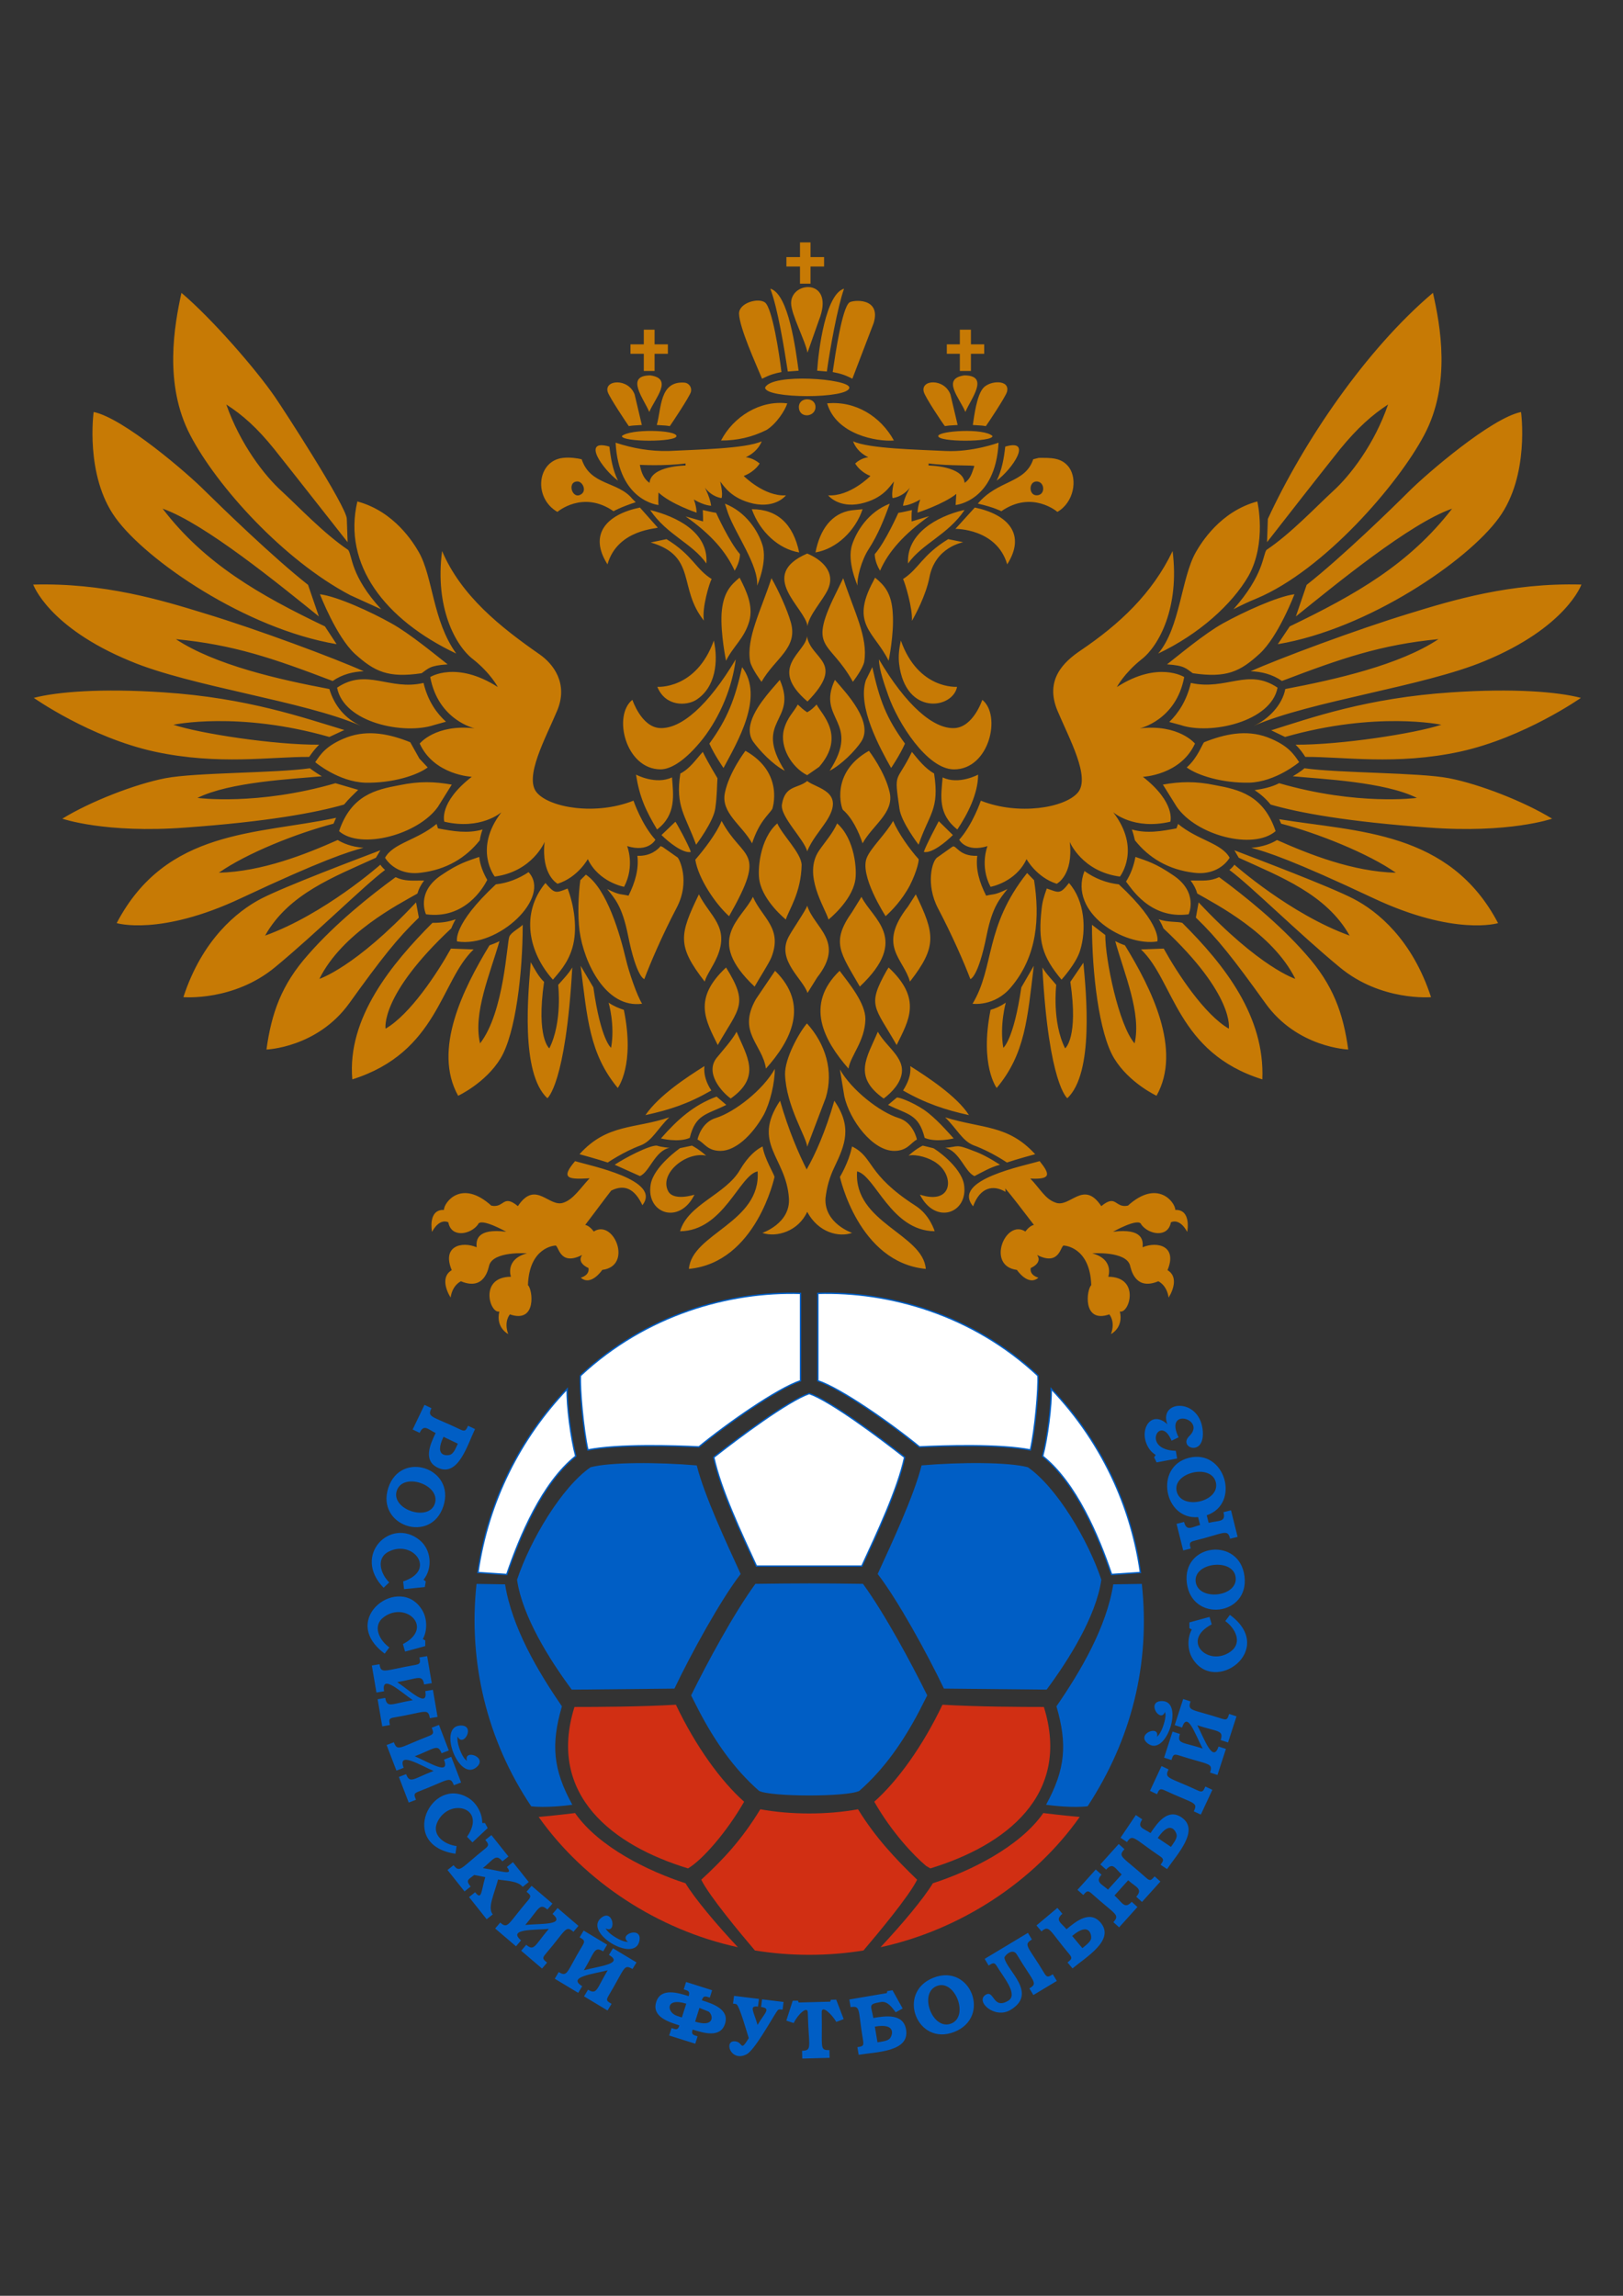
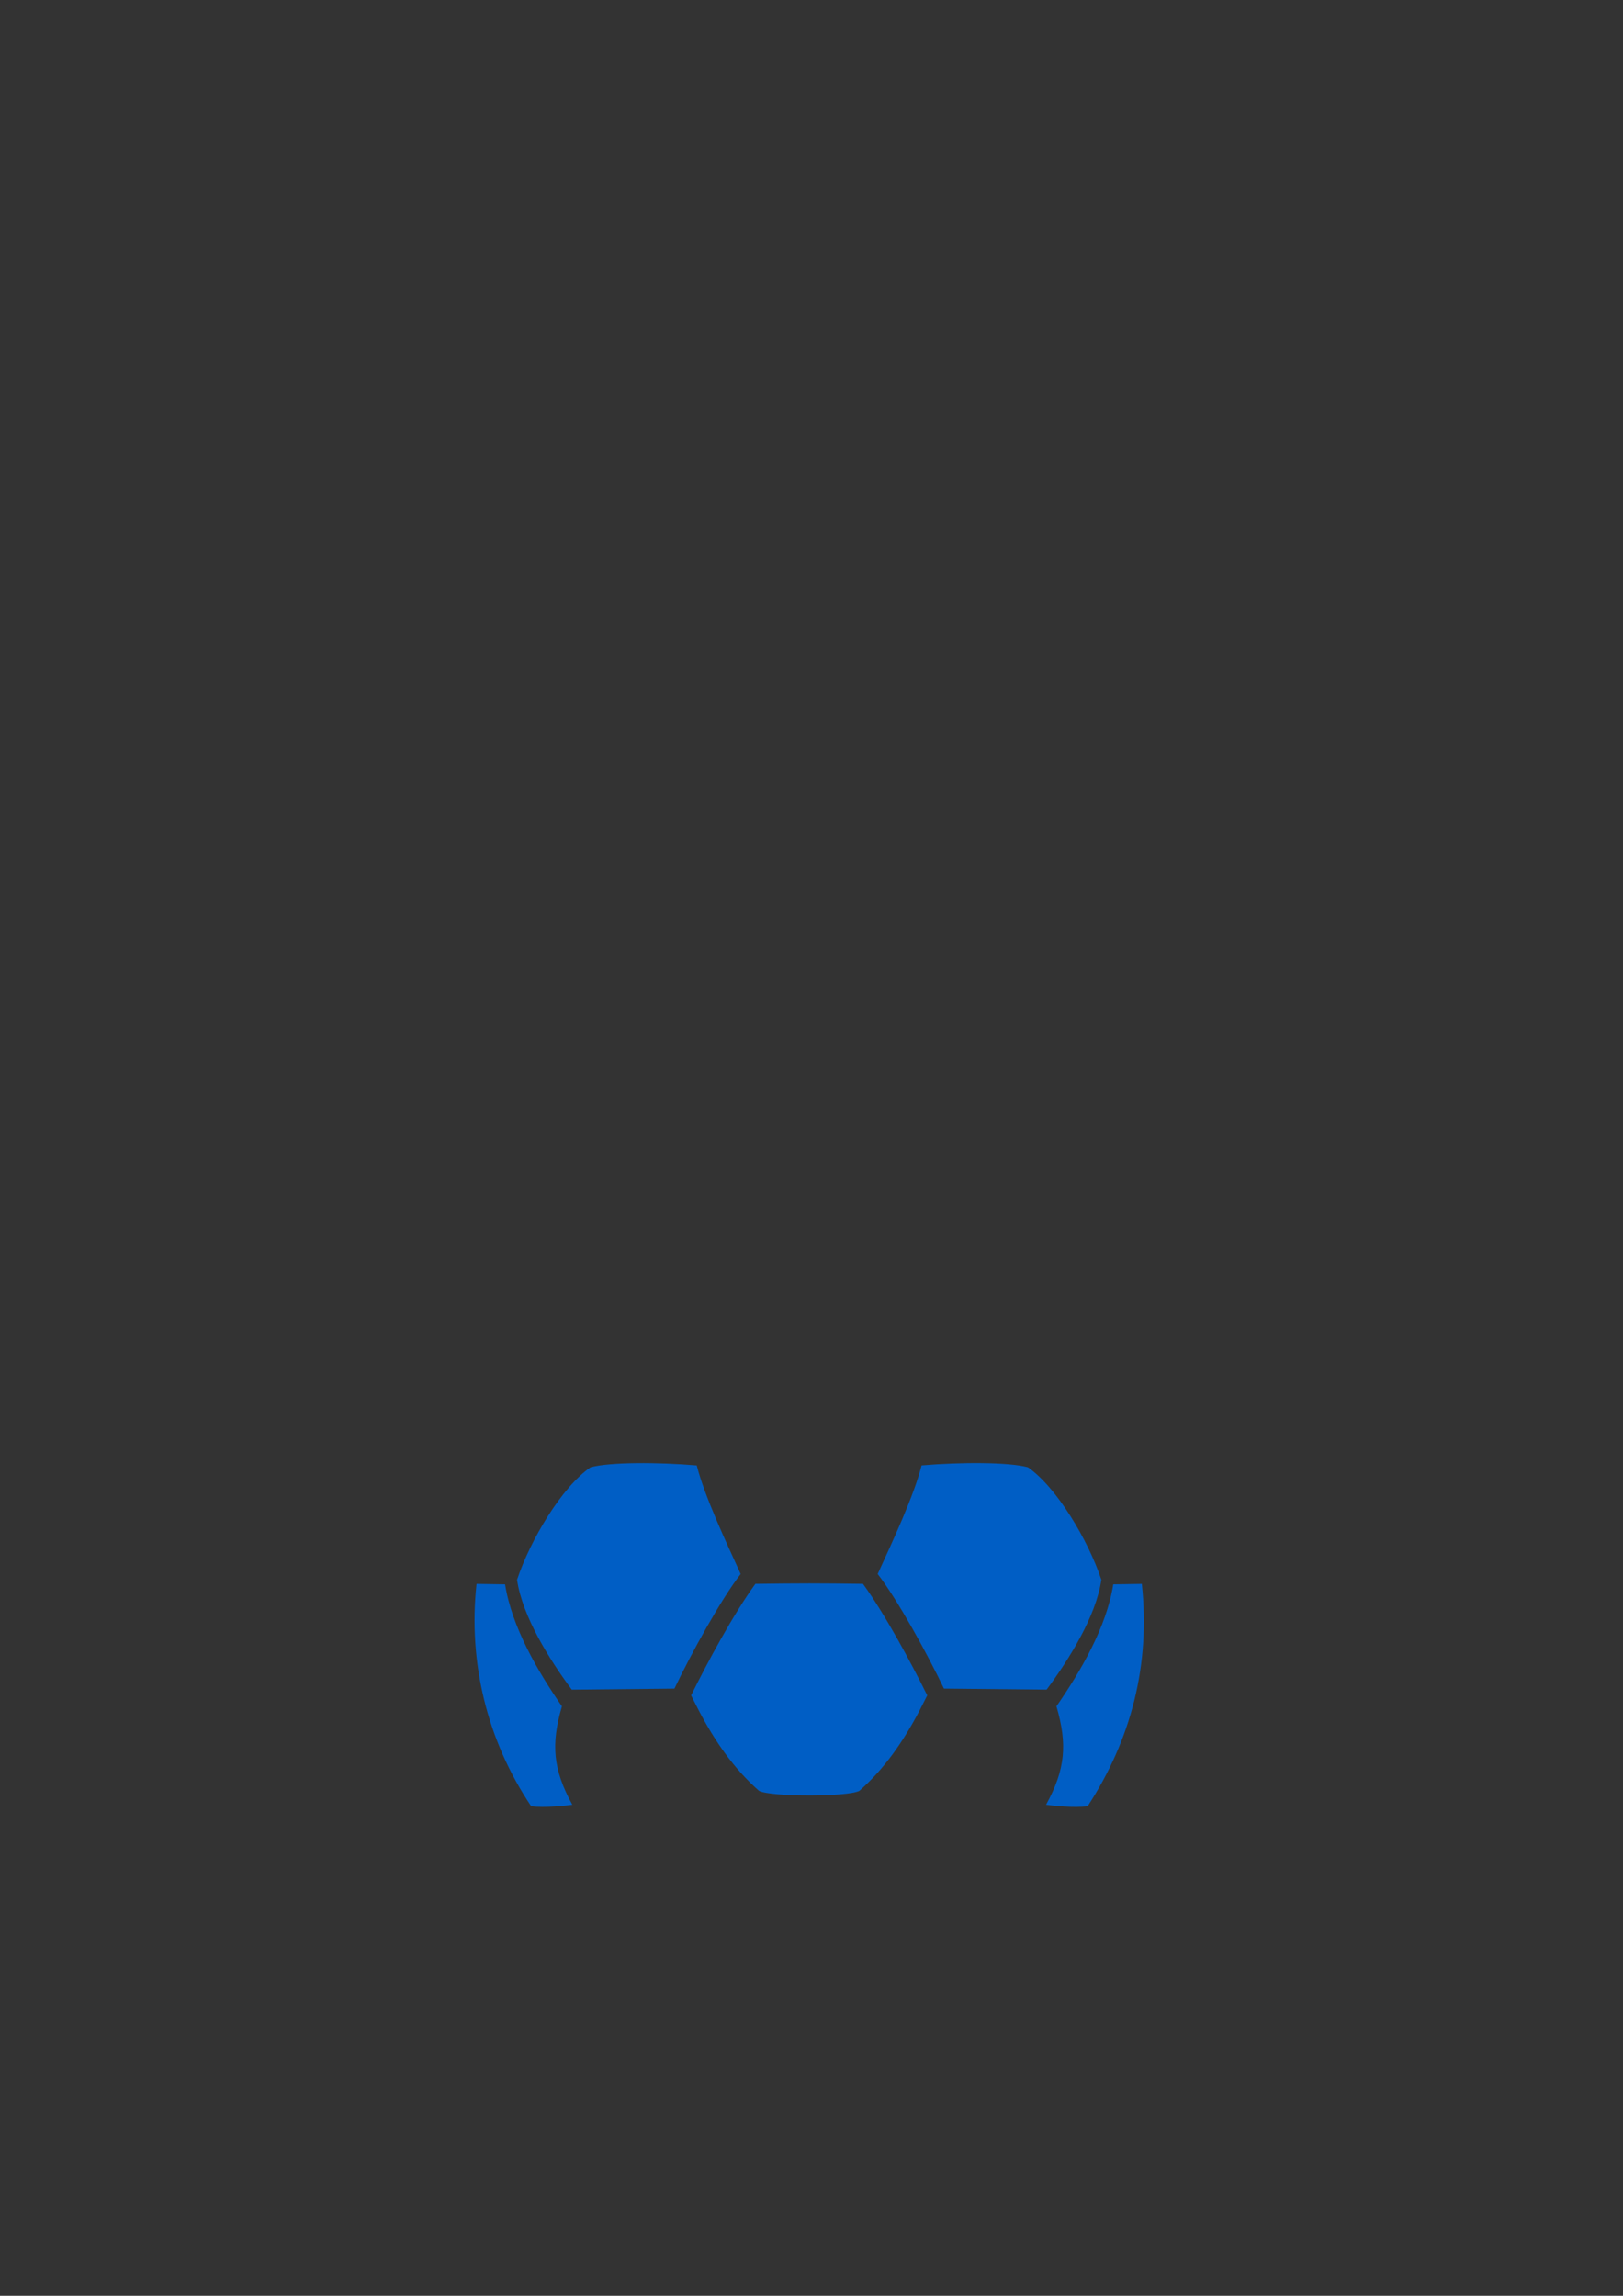
<svg xmlns="http://www.w3.org/2000/svg" id="Слой_1" x="0px" y="0px" viewBox="0 0 595.28 841.89" style="enable-background:new 0 0 595.28 841.89;" xml:space="preserve">
  <rect x="0" y="0" width="595.28" height="841.89" fill="#333333" stroke="none" />
  <style type="text/css"> .st0{fill:#005EC5;} .st1{fill:#FFFFFF;stroke:#005EC5;stroke-width:0.5;stroke-miterlimit:22.926;} .st2{fill:#D12F13;} .st3{fill:#C77A05;} </style>
  <g>
    <path class="st0" d="M271.66,577.2c-7.25,9.32-18.21,29.26-24.29,42.03l-37.66,0.38c-8-10.76-18.13-26.79-20.07-40.3 c4.88-14.64,16.37-33.91,26.95-41.25c7.09-1.92,24.85-1.88,38.96-0.68C258.39,548.65,266.48,565.83,271.66,577.2L271.66,577.2z M296.81,580.65c6.15,0,12.14,0.06,19.71,0.16c7.95,10.93,17.54,28.7,23.57,40.9l-2.91,5.72c-5.73,10.93-12.68,21.12-22.01,29.31 c-4.53,2.24-32.24,2.23-36.76,0c-9.33-8.19-16.29-18.38-22.02-29.31l-2.91-5.72c6.03-12.2,15.62-29.97,23.58-40.9 C284.63,580.71,290.68,580.66,296.81,580.65L296.81,580.65z M174.78,580.83l10.47,0.16c2.5,15.7,11.94,31.82,20.85,44.73 c-4.07,13.95-3.28,23.18,3.81,36.1c-2.19,0.33-10.02,1.19-15.08,0.56C178.65,638.28,171.66,609.53,174.78,580.83L174.78,580.83z M398.93,662.36c-5.04,0.68-13.03-0.21-15.26-0.54c7.09-12.92,7.88-22.15,3.81-36.1c8.92-12.91,18.36-29.03,20.84-44.73l10.48-0.16 C421.99,610.52,414.86,637.97,398.93,662.36L398.93,662.36z M321.91,577.2c5.19-11.36,13.27-28.54,16.11-39.83 c14.13-1.2,31.88-1.24,38.97,0.68c10.58,7.34,22.08,26.62,26.96,41.25c-1.94,13.51-12.08,29.54-20.07,40.3l-37.67-0.38 C340.12,606.46,329.15,586.51,321.91,577.2L321.91,577.2z" />
-     <path class="st1" d="M296.81,511.04c7.75,2.68,25.72,16.09,34.97,23.37c-2.5,11.72-10.2,28.05-15.67,39.88h-38.66 c-5.46-11.84-13.15-28.16-15.65-39.88C271.04,527.12,289.06,513.72,296.81,511.04L296.81,511.04z M408.8,543.8 c4.61,10.29,7.85,21.31,9.47,32.85l-10.56,0.72c-4.78-14.06-12.97-33.55-25.28-43.39c1.7-6.24,3.35-18.87,3.12-24.67 C395.12,519.31,403.01,530.92,408.8,543.8L408.8,543.8z M380.68,504.48c0.28,4.62-1.03,19.77-2.74,27.22 c-11.23-2.21-31.55-1.56-40.71-1.12c-10.48-8.62-28.81-21.42-37.26-24.24V474.3C325.99,473.5,356.65,481.99,380.68,504.48 L380.68,504.48z M212.89,504.48c-0.28,4.62,1.03,19.77,2.74,27.22c11.23-2.21,31.56-1.56,40.72-1.12 c10.48-8.62,28.8-21.42,37.26-24.24V474.3C267.56,473.5,236.95,481.99,212.89,504.48L212.89,504.48z M208.03,509.37 c-0.22,5.83,1.42,18.4,3.13,24.61c-12.32,9.84-20.51,29.33-25.29,43.39l-10.57-0.72C179,550.73,190.79,527.42,208.03,509.37 L208.03,509.37z" />
-     <path class="st2" d="M252.36,685.16c5.29-3.12,14.25-13.41,20.57-24.45c-8.47-7.53-17.72-20.23-25.02-35.57 c-12.7,0.75-28.77,0.82-37.21,0.82C200.58,658.38,224.92,676.82,252.36,685.16L252.36,685.16z M210.92,664.87 c0,0-8.49,1.02-13.35,1.42c16.86,23.82,43.79,41.41,73.07,47.78c-7.99-8.51-15.81-17.85-19.22-23.47 C237.96,686.27,219.66,677.39,210.92,664.87L210.92,664.87z M339.65,684.23l1.57,0.93c27.45-8.35,51.77-26.77,41.65-59.2 c-8.43,0-24.5-0.07-37.2-0.82c-7.3,15.34-16.55,28.04-25.01,35.57C327.07,671.93,335.08,680.38,339.65,684.23L339.65,684.23z M382.66,664.87c-8.73,12.52-27.05,21.4-40.5,25.73c-3.41,5.63-11.23,14.97-19.21,23.47c29.17-6.34,56.31-24,73.06-47.78 C391.16,665.89,382.66,664.87,382.66,664.87L382.66,664.87z M314.71,663.48c-11.29,2.05-24.55,2.05-35.85,0 c-6.82,11.21-13.73,18.55-21.66,25.83c3.04,6.14,14.42,19.75,19.68,25.94c6.49,1.05,13.14,1.6,19.93,1.6 c6.77,0,13.4-0.54,19.89-1.59c5.26-6.18,16.65-19.81,19.69-25.95C328.38,681.62,320.9,673.59,314.71,663.48L314.71,663.48z" />
-     <path class="st0" d="M421.78,656.72l4.24-9.09l2.58,1.21c-1.64,3.45-0.07,2.73,10.85,7.8c1.73,0.8,1.96-0.02,2.64-1.5l2.58,1.2 l-4.23,9.09l-2.59-1.2c1.66-3.43,0.14-2.66-10.78-7.74c-1.77-0.82-1.99-0.11-2.7,1.46L421.78,656.72L421.78,656.72z M436.24,597.06 v-2.1l7.39-2.02l0.8,2.74c-11.6,6.05-1.07,15.81,6.96,9.94c4.46-3.26,1.63-8.61-1.99-11.15l1.7-2.28 c17.39,12.72-5.78,29.72-13.85,15.76c-1.75-3.02-1.8-7.41-0.12-10.4L436.24,597.06L436.24,597.06z M438.55,580.04 c0.91,7.23,15.55,5.63,14.66-1.65C452.32,571.26,437.72,572.93,438.55,580.04L438.55,580.04z M435.3,580.49 c-1.79-14.57,19.35-17.03,21.15-2.45C458.26,592.59,437.12,595.12,435.3,580.49L435.3,580.49z M431.6,546.95 c1.76,7.08,16.1,3.69,14.33-3.42C444.19,536.55,429.85,540.02,431.6,546.95L431.6,546.95z M442.6,555.68l0.7,2.77 c3.8-0.95,6.41-0.17,5.44-3.92l2.76-0.69l2.43,9.74l-2.76,0.69c-0.95-3.79-2.04-1.98-13.13,0.74c-1.98,0.48-1.76,1.12-1.31,2.86 l-2.76,0.69l-2.44-9.75l2.76-0.69c0.89,3.56,2.82,1.87,5.87,1.11l-0.72-2.88c-12.49,1.04-16.21-18.54-3.36-21.76 C449.32,531.29,455.15,551.38,442.6,555.68L442.6,555.68z M396.99,714.4l-3.75-4.47c6.57-5.53,7.17,0,6.95,0.98 C399.9,712.22,398.09,713.49,396.99,714.4L396.99,714.4z M393.37,721.84c4.91-4.12,15.68-10.4,10.33-16.77 c-3.89-4.63-8.92-0.62-12.53,2.4c-2.04-2.44-4.33-3.3-1.51-5.66l-1.83-2.17l-7.68,6.44l1.83,2.18c2.94-2.5,2.74-0.55,10.27,8.42 c1.26,1.5,0.59,1.89-0.71,2.98L393.37,721.84L393.37,721.84z M429.48,677.27l-4.84-3.26c4.83-7.16,6.9-1.94,6.96-0.97 C431.67,674.38,430.28,676.09,429.48,677.27L429.48,677.27z M428.05,685.41c3.59-5.32,12.2-14.31,5.3-18.97 c-5-3.37-8.74,1.85-11.37,5.76c-2.65-1.78-5.07-1.97-3.02-5.02l-2.36-1.59l-5.61,8.32l2.36,1.6c2.1-3.2,2.43-1.34,12.19,5.25 c1.62,1.09,1.09,1.66,0.14,3.07L428.05,685.41L428.05,685.41z M254.96,741.35c7.08,2.24,6.77-2.22,5.01-3.65l-3.43-1.39 L254.96,741.35L254.96,741.35z M257.42,733.53c4.12,1.29,10.14,3.33,8.51,8.57c-1.68,5.39-7.92,3.39-11.89,2.16 c-0.59,1.88,0.22,1.97,1.82,2.47l-0.85,2.72l-9.57-3.01l0.86-2.72c1.66,0.52,2.34,0.85,2.89-0.99c-3.99-1.26-10.2-3.19-8.51-8.59 c1.64-5.25,7.81-3.43,11.9-2.14c0.58-1.84-0.17-1.96-1.8-2.48l0.85-2.71l9.56,3.02l-0.85,2.71 C258.71,732.02,257.98,731.68,257.42,733.53L257.42,733.53z M250.1,739.82l1.6-5.05c-7.87-2.44-7.16,3.28-3.37,4.48L250.1,739.82 L250.1,739.82z M426.96,644.55l3.11-9.56l2.71,0.88c-1.19,3.68,0.93,2.93,8.33,5.33c-2.95-5.57-5.56-13.75-7.56-7.7l-2.7-0.88 l3.11-9.58l2.7,0.88c-1.21,3.69,0.38,2.72,11.59,6.37c1.91,0.62,1.99-0.03,2.57-1.77l2.7,0.88l-3.1,9.58l-2.71-0.88 c1.2-3.7-1.03-2.97-8.57-5.42c2.52,4.77,5.73,14.12,7.79,7.79l2.71,0.88l-3.1,9.55l-2.72-0.88c1.19-3.6-0.38-2.75-11.51-6.33 c-1.95-0.63-2.08,0.02-2.65,1.73L426.96,644.55L426.96,644.55z M427.47,629.46c0.05-0.52,0-1.08-0.15-1.7 c-1.79,4.43-7.14-4.02-1.07-3.97c8.16,0.06,1.57,20.41-5.09,15.69c-4.93-3.5,4.34-7.25,3.2-2.58 C426.03,635.46,427.23,631.62,427.47,629.46L427.47,629.46z M395.19,693.02l6.72-7.46l2.11,1.9c-2.45,2.74,0.03,3.38,2.37,5.48 l5.02-5.56c-2.49-2.25-3.16-4.58-5.71-1.78l-2.12-1.9l6.74-7.49l2.11,1.9c-2.55,2.84-0.95,2.52,8,10.54 c1.49,1.33,1.84,0.8,3.06-0.58l2.12,1.91l-6.75,7.48l-2.11-1.9c2.57-2.93-0.12-3.48-2.96-6.04l-5.02,5.57 c2.87,2.59,3.69,5.21,6.31,2.32l2.11,1.9l-6.72,7.47l-2.11-1.91c2.56-2.86,0.66-2.72-7.94-10.47c-1.52-1.37-1.9-0.83-3.11,0.51 L395.19,693.02L395.19,693.02z M361.15,718.34l15.87-9.54l1.47,2.44c-3.35,2-1.44,2.37,4.64,12.52c0.98,1.64,1.63,1.07,3.02,0.23 l1.47,2.44l-8.6,5.17l-1.47-2.44c3.32-1.96,1.56-2.16-4.61-12.44c-1.56-2.6-4.65,0.57-4.54,1.25c0.75,4.56,12.43,12.96,2.23,19.09 c-5.8,3.49-13.09-3.19-9.07-5.58c3.13-1.86,2.58,5.62,8.25,2.2c3.75-2.26-1.78-8.65-4.32-12.86c-0.87-1.45-1.66-0.78-2.88-0.04 L361.15,718.34L361.15,718.34z M343.6,728.29c-6.78,2.66-1.55,16.45,5.27,13.77C355.56,739.42,350.26,725.66,343.6,728.29 L343.6,728.29z M342.35,725.26c13.65-5.39,21.34,14.47,7.67,19.86C336.37,750.49,328.67,730.65,342.35,725.26L342.35,725.26z M321.84,748.94l-0.97-5.76c8.32-1.43,6.29,3.51,5.49,4.36C325.45,748.52,323.24,748.7,321.84,748.94L321.84,748.94z M311.52,733.23l0.47,2.81c3.81-0.62,2.63,0.8,4.6,12.46c0.32,1.92-0.45,1.93-2.12,2.21l0.47,2.81c6.37-1.08,18.76-1.03,17.39-9.24 c-0.99-5.96-7.38-5.06-12.02-4.27c-0.79-4.67-2.11-5.02,2.77-5.85c2.38-0.41,4,1.83,5.44,3.77l2.55-1.4l-3.72-6.69l-1.93,0.33 l-0.14,0.72L311.52,733.23L311.52,733.23z M290.74,733.71l1.95-0.05l0.22,0.68l11.6-0.3l0.23-0.7l1.96-0.05l2.74,7.14l-2.71,1.03 c-1.28-2.37-5.43-6.65-5.35-3.43c0.31,13.01-0.95,13.86,2.83,13.75l0.07,2.85l-10.02,0.26l-0.08-2.84 c3.89-0.15,2.41-1.36,2.1-14.05c-0.06-2.58-3.65,0.65-5.16,3.87l-2.72-0.89L290.74,733.71L290.74,733.71z M269.23,731.9l9.13,1.12 l-0.35,2.83c-3.43-0.44-1.53,1.79-0.16,6.71c2.62-4.43,5.12-6.09,1.31-6.57l0.34-2.82l7.89,0.97l-0.35,2.83 c-1.45-0.17-1.53-0.25-2.3,0.92c-2.02,3.09-8.03,13.96-10.92,15.45c-5.88,3.04-8.56-5.31-4.08-4.75c2.95,0.37,1.64,4.09,4.89-1.18 c-0.56-1.67-3.42-11.96-4.54-12.45c-0.16-0.07-0.58-0.14-1.24-0.22L269.23,731.9L269.23,731.9z M420.77,530.02 c0.85,1.75,1.72,2.58,3.11,3.55l-0.58,0.82l0.91,1.89l7.53-1.43l-0.48-2.82c-12.54-0.33-6.1-13.04-1.96-4.57l0.41,0.86l2.57-1.24 c-5.48-11.24,10.34-6.69,3.94-0.47c-4.24,4.12,5.38,7.79,4.96-1.38c-0.59-12.76-16.4-12.09-13.02-2.94 C422.34,516.92,417.8,523.96,420.77,530.02L420.77,530.02z M167.93,529.41l-5.26-2.52c-3.72,7.74,1.78,6.94,2.68,6.49 C166.54,532.76,167.32,530.7,167.93,529.41L167.93,529.41z M174.23,524.05c-2.82,5.88-6.17,17.76-13.67,14.17 c-5.44-2.6-2.83-8.49-0.78-12.72c-2.86-1.37-4.29-3.39-5.86-0.06l-2.57-1.23l4.34-9.04l2.56,1.23c-1.64,3.47,0.01,2.73,10.71,7.87 c1.76,0.84,1.98,0.08,2.71-1.43L174.23,524.05L174.23,524.05z M159.49,551.4c2.26-6.93-11.7-11.69-13.97-4.72 C143.31,553.51,157.23,558.19,159.49,551.4L159.49,551.4z M162.61,552.36c-4.54,13.95-24.75,7.21-20.19-6.75 C146.99,531.66,167.2,538.38,162.61,552.36L162.61,552.36z M214.08,707.96l8.6,5.18l-1.46,2.44c-3.32-1.99-3.07,0.27-7.07,6.93 c5.83-1.55,14.74-2.36,9.2-5.63l1.47-2.44l8.63,5.19l-1.47,2.44c-3.29-1.98-2.7-0.36-8.82,9.87c-1.03,1.72-0.42,1.94,1.15,2.89 l-1.47,2.44l-8.63-5.19l1.47-2.44c3.33,2.02,3.14-0.36,7.21-7.12c-5.17,1.37-15.06,2.4-9.34,5.84l-1.47,2.44l-8.61-5.18l1.46-2.44 c3.34,2.02,2.85-0.03,8.76-9.79c1.06-1.75,0.45-2.03-1.09-2.97L214.08,707.96L214.08,707.96z M228.67,711.85 c0.49,0.16,1.05,0.25,1.69,0.25c-3.81-2.78,5.53-6.02,4.11-0.16c-1.93,7.96-20.24-3.11-14.14-8.5c4.57-4.03,6.06,5.96,1.8,3.71 C223.12,709.1,226.62,711.16,228.67,711.85L228.67,711.85z M194.98,691.55l7.64,6.52l-1.85,2.17c-2.94-2.51-3.07-0.25-8.11,5.66 c6.06-0.57,14.9,0.12,10-4.04l1.85-2.17l7.66,6.55l-1.85,2.16c-2.96-2.54-2.67-0.65-10.32,8.28c-1.29,1.5-0.74,1.86,0.66,3.04 l-1.85,2.17l-7.65-6.54l1.85-2.17c2.97,2.51,3.11,0.22,8.28-5.84c-5.23,0.49-15.28-0.11-10.18,4.22l-1.85,2.17l-7.64-6.53 l1.85-2.17c2.88,2.54,2.78,0.53,10.25-8.21c1.33-1.55,0.78-1.93-0.59-3.11L194.98,691.55L194.98,691.55z M180.24,672.95l6.25,7.85 l-2.23,1.77c-2.42-3.03-3.32-0.56-7.15,2.48c6.95,1.06,11.48,2.95,8.8-0.4l2.23-1.77l5.8,7.28l-2.23,1.77 c-1.83-2.28-6.32-2.19-9.03-2.7c-1.58,5.9-3.93,10.32-1.95,12.81l-2.23,1.77l-6.46-8.13l2.23-1.78c2.45,3.14,2.15-0.27,3.71-5.54 l-4.04-0.79c-2.16,1.72-3.26,1.83-1.33,4.26l-2.23,1.77l-6.25-7.85l2.23-1.77c2.34,2.93,2.39,1.32,11.74-6.19 c1.47-1.18,0.95-1.77-0.1-3.08L180.24,672.95L180.24,672.95z M177.88,668.52l0.99,1.85l-5.58,5.25l-2-2.05 c7.44-10.77-6.47-14.47-10.81-5.51c-2.4,4.95,2.61,8.38,6.99,8.91l-0.42,2.82c-21.33-3.1-8.83-28.95,4.84-20.41 c2.96,1.84,5.06,5.7,4.98,9.13L177.88,668.52L177.88,668.52z M161.01,632.54l3.6,9.38l-2.66,1.02c-1.38-3.62-2.57-1.68-9.83,1.1 c5.67,2.42,13.01,7.2,10.73,1.22l2.66-1.02l3.61,9.41l-2.66,1.01c-1.36-3.59-1.94-1.92-13.02,2.35c-1.86,0.72-1.53,1.28-0.87,2.99 l-2.66,1.02l-3.61-9.4l2.66-1.02c1.39,3.63,2.65,1.66,10.06-1.18c-4.86-2.07-13.37-7.38-10.96-1.15l-2.66,1.03l-3.6-9.38l2.66-1.02 c1.34,3.54,2.05,1.9,12.93-2.32c1.9-0.74,1.6-1.33,0.96-3.01L161.01,632.54L161.01,632.54z M170.1,644.53 c0.28,0.43,0.67,0.84,1.18,1.23c-1.44-4.62,8.07-1.35,3.34,2.41c-6.39,5.08-14.05-14.88-5.91-15.4c6-0.38,1.24,8.37-0.87,4.03 C167.45,638.95,168.9,642.73,170.1,644.53L170.1,644.53z M156.67,607.32l1.69,9.9l-2.8,0.48c-0.67-3.83-2.25-2.15-9.86-0.85 c5.07,3.47,11.36,9.61,10.28,3.3l2.8-0.48l1.7,9.93l-2.81,0.48c-0.68-3.9-1.69-2.16-13.23-0.25c-1.97,0.32-1.75,0.97-1.44,2.76 l-2.8,0.48l-1.7-9.94l2.8-0.48c0.66,3.84,2.28,2.16,10.1,0.82c-4.32-2.96-11.68-9.88-10.52-3.27l-2.81,0.47l-1.69-9.9l2.81-0.48 c0.62,3.7,1.51,2.29,13.13,0.26c2.01-0.35,1.84-0.98,1.53-2.76L156.67,607.32L156.67,607.32z M155.97,601.55v2.09l-7.4,2.01 l-0.79-2.74c11.62-6.05,1.05-15.81-6.95-9.95c-4.46,3.26-1.64,8.6,1.97,11.16l-1.7,2.28c-17.35-12.81,5.87-29.68,13.88-15.73 c1.74,3.02,1.78,7.4,0.1,10.4L155.97,601.55L155.97,601.55z M156.16,579.92l-0.35,2.07l-7.62,0.76l-0.33-2.83 c12.44-4.02,3.7-15.41-5.21-10.97c-4.93,2.46-3.04,8.22,0.1,11.33l-2.05,1.97c-11.65-11.94,2.63-26.03,13.16-17.52 c4.32,3.48,4.94,10.28,1.49,14.57L156.16,579.92L156.16,579.92z" />
-     <path class="st3" d="M224.17,436.61c-2.56,3.26-5.71,7.6-9.54,12.59c0,0,1.43,0.09,3.15,2.41c7.35-4.76,14.47,12.68,3.12,14.07 c0,0-4.11,6.15-7.88,2.86c0,0,3.34-0.84,2.81-3.55c0,0-4.42-1.78-2.33-4.78c-8.69,4.43-8.52-4.13-9.96-3.43c0,0-9.45,0.46-9.9,14.5 c1.73,1.53,3.35,14.16-6.61,10.72c0,0-2.33,2.52-0.63,7.21c0,0-4.66-2.27-3.25-8.28c-3.5,0.92-7.58-12.69,4.25-12.73 c0,0-2.32-6.37,5.87-8.59c0,0-12.29-0.91-13.84,4.39c-0.32,1.09-1.68,9.5-10.37,5.85c0,0-3.11,1.31-3.79,5.99 c-2.03-3.35-3.26-7.88,0.42-10.07c-3.72-8.83,3.67-10.67,9.13-8.39c-0.21-2.46-0.09-7.06,10.85-5.68c0,0-9.55-5.41-10.37-2.64 c-2.73,3.7-9.81,4.98-10.86-0.82c0,0-3.08-1.85-5.98,3.5c0,0-1.67-8.26,4.36-8.05c0.02-2.77,6.46-11.43,17.38-1.57 c4.83,1.01,4.17-4.4,9.75,0.18c6.61-9.93,11.5,0.91,16.91-1.34c3.42-1.22,5.92-5.1,9.38-8.87c-7.56,0.42-10.92,0.28-5.31-6.29 c5.31,1.67,31.98,6.88,24.68,16.16C232.85,436.02,229.11,434.12,224.17,436.61L224.17,436.61z M312.53,420.42 c8.14,4.04,5.06,10.02,23.26,21.74c5.3,3.36,7.02,9.35,7.02,9.35c-16.03-0.14-21.79-20.46-28.45-21.95 c-1.32,18.82,24.19,22.9,25.2,35.76c-24.69-2.34-31.49-33.73-31.49-33.73c0,0,3.11-5.15,4.27-10.46L312.53,420.42L312.53,420.42z M338.44,420.11l3.75,0.91c0.5,0,10.26,6.7,11.38,13.31c1.73,10.59-10.51,15.04-16.16,3.76c11.99,3.94,12.74-6.79,6.21-11.49 c-2.65-2.03-7.52-3.45-10.37-2.84C333.25,423.77,335.58,421.53,338.44,420.11L338.44,420.11z M366.78,427.12 c-3.37,0.85-6.29,2.6-9.34,4.16c-3.48-1.36-5.47-9.24-10.77-10.36c5.02-0.36,3.6-1.59,10.66,1.23 C359.87,423.05,363.02,424.69,366.78,427.12L366.78,427.12z M356.92,442.37c-8.19-9.76,19.05-14.9,24.39-16.58 c3.96,4.92,4.19,6.79-3.41,6.4c3.64,3.77,5.4,7.44,9.12,8.77c5.42,2.25,10.31-8.59,16.91,1.34c5.59-4.58,4.93,0.83,9.76-0.18 c10.92-9.86,17.36-1.2,17.39,1.57c6.03-0.21,4.36,8.05,4.36,8.05c-2.91-5.36-5.98-3.5-5.98-3.5c-1.05,5.8-8.13,4.52-10.86,0.82 c-0.82-2.77-10.36,2.64-10.36,2.64c10.94-1.38,11.06,3.22,10.85,5.68c5.45-2.27,12.84-0.44,9.13,8.39 c3.66,2.19,2.44,6.72,0.41,10.07c-0.68-4.67-3.79-5.99-3.79-5.99c-8.69,3.65-10.06-4.76-10.38-5.85 c-1.55-5.3-13.85-4.39-13.85-4.39c8.2,2.22,5.88,8.59,5.88,8.59c11.81,0.04,7.75,13.65,4.25,12.73c1.41,6.01-3.25,8.28-3.25,8.28 c1.71-4.69-0.63-7.21-0.63-7.21c-9.96,3.44-8.33-9.2-6.61-10.72c-0.45-14.04-9.9-14.5-9.9-14.5c-1.43-0.7-1.27,7.86-9.96,3.43 c2.09,3-2.34,4.78-2.34,4.78c-0.53,2.71,2.81,3.55,2.81,3.55c-3.78,3.29-7.89-2.86-7.89-2.86c-11.35-1.39-4.23-18.84,3.11-14.07 c1.73-2.32,3.15-2.41,3.15-2.41c-4.73-6.15-7.91-10.39-10.5-13.38c0.03,0.41,0.07,0.84,0.07,1.25 C364.27,434.32,359.44,435.4,356.92,442.37L356.92,442.37z M346.66,409.74c13.73,4.25,23.03,2.63,33.02,13.52 c0,0-6.81,1.83-10.36,3.05c0,0-5.79-3.97-12.19-6.3C352.96,418.39,351.03,414.01,346.66,409.74L346.66,409.74z M331.22,399.89 c1.69-2.68,3.03-5.7,2.64-8.94c5.9,3.74,17.1,10.97,21.54,17.98C346.73,407.02,339.43,404.6,331.22,399.89L331.22,399.89z M325.73,405.18l3.14-2.64c0.41-0.42,5.69,1.52,10.06,4.46c4.27,2.95,8.53,7.93,10.87,10.47c0,0-6.5,1.62-10.66-0.21 C336.96,408.43,332.88,408.76,325.73,405.18L325.73,405.18z M308.06,392.17c4.33,7.66,14.69,15.66,21.43,17.78 c5.59,1.63,6.81,7.93,6.81,7.93c-2.34,1.21-3.46,4.16-8.33,4.16c-7.9,0-16.33-11.2-18.29-20.02L308.06,392.17L308.06,392.17z M321.97,378.35c3.38,6.13,11.28,10.1,8.13,17.48c-1.62,3.96-5.99,7.01-5.99,7.01C312.63,394.71,318.07,387.68,321.97,378.35 L321.97,378.35z M279.7,420.42c0.66,4.42,4.21,10.11,4.38,11.17c0,0-6.71,31.39-31.4,33.73c1.02-12.97,26.5-17.01,25.2-35.76 c-6.72,1.35-12.49,21.81-28.44,21.95c2.84-9.88,16.68-13.43,21.94-22.46C274.42,423.87,277.58,421.43,279.7,420.42L279.7,420.42z M253.8,420.11c2.74,1.42,5.18,3.66,5.18,3.66c-7.46-1.54-17.46,6.75-13.82,13.21c2.13,3.55,9.55,1.12,9.55,1.12 c-5.49,11.23-17.89,6.91-16.05-3.76c1.11-6.61,10.77-13.31,10.77-13.31L253.8,420.11L253.8,420.11z M225.45,427.12 c3.78-2.51,12.59-7.13,15.45-7.02c1.73,0.61,4.67,0.81,4.67,0.81c-5.43,1.12-7.36,8.99-10.87,10.36L225.45,427.12L225.45,427.12z M245.47,409.74c-4.37,4.27-6.3,8.65-10.47,10.27c-6.29,2.33-12.09,6.3-12.09,6.3c-3.65-1.22-10.36-3.05-10.36-3.05 C222.62,412.01,232.93,414.01,245.47,409.74L245.47,409.74z M260.91,399.89c-8.53,4.9-15.21,7.06-24.18,9.04 c5.01-7.31,15.23-13.93,21.64-17.98C258,394.09,259.16,397.3,260.91,399.89L260.91,399.89z M266.39,405.18 c-7.31,3.65-11.26,3.35-13.41,12.09c-4.17,1.83-10.57,0.21-10.57,0.21c6.26-7.13,12.05-12.23,20.42-15.35L266.39,405.18 L266.39,405.18z M284.18,391.96c0,5.11-1.67,12.36-4.07,16.87c-4.37,7.72-10.47,13.21-15.85,13.21c-4.88,0-5.9-2.95-8.43-4.16 c0,0,1.22-6.3,6.81-7.93C269.44,407.81,279.91,399.69,284.18,391.96L284.18,391.96z M270.16,378.35 c3.76,8.99,9.21,16.45-2.14,24.48c-3.34-2.38-9.73-9.51-4.98-15.13C264.67,385.67,268.63,381.3,270.16,378.35L270.16,378.35z M302.77,439.41c-0.51,9.25,9.76,12.7,9.76,12.7c-4.83,1.7-12.37-0.06-16.47-7.72c-3.27,7.15-11.24,9.51-16.45,7.72 c0,0,10.36-3.45,9.75-12.7c-1-15.19-13.79-19.95-3.25-35.76c3.25,11.28,6.91,19.51,9.75,25.2c3.25-5.69,6.91-13.92,10.16-25.2 c6.61,9.66,3.98,16.07,0,24.39C304.24,431.75,303.24,435.33,302.77,439.41L302.77,439.41z M325.93,354.79 c12.37,11.56,7.38,19.35,2.94,28.44c-8.14-14.23-10.96-14.33-3.65-27.33L325.93,354.79L325.93,354.79z M307.95,356 c3.4,4.55,9.53,11.84,9.46,17.78c-0.21,8.13-5.4,13.21-6.21,18.08C302.12,381.5,295.11,368.36,307.95,356L307.95,356z M296.06,420.51c-0.3-3.66-7.72-14.83-8.12-26.52c-0.1-5.89,5.08-15.23,8.03-18.69c6.84,7.54,9.86,17.47,6.91,27.23L296.06,420.51 L296.06,420.51z M335.89,327.96c6.97,14.46,7.92,19.08-2.14,32c-2.41-8.59-12.08-12.97-0.71-27.54L335.89,327.96L335.89,327.96z M315.97,328.88c3.93,8.1,18.01,15.38-0.61,32.91c-7.06-12.35-10.75-16.19-2.84-27.33L315.97,328.88L315.97,328.88z M296.17,364.13 c-1.61-5.14-11.36-11.87-7.01-20.42c1.41-2.75,6.29-9.65,6.91-11.58c2.59,8.27,14.04,13.1,3.65,26.31L296.17,364.13L296.17,364.13z M327.57,301.04c1.87,4.45,6.09,10.41,9.35,14.01c0.2,0.21-0.42,4.07-3.16,9.55c-2.95,5.59-6.81,9.45-8.94,11.37 c0.04,0-9.91-15.17-6.8-21.64C319.53,310.79,325.03,305.61,327.57,301.04L327.57,301.04z M349.5,306.22 c-2.57,2.57-7.77,6.83-10.67,6.2c0.81-2.54,5.49-11.28,5.49-11.28L349.5,306.22L349.5,306.22z M351.13,304.18 c-7.26-5.71-5.96-12.36-5.39-19.1c5.89,2.85,13.01-1.01,13.01-1.01C358.75,291,354.92,298.55,351.13,304.18L351.13,304.18z M334.47,275.73c2.38,2.92,4.82,6.03,8.13,7.92c2.06,13.26-1.82,14.74-5.68,26.11c0,0-6.41-8.33-7.02-13.21 C327.84,282.38,328.7,287.56,334.47,275.73L334.47,275.73z M316.38,309.26c-1.45-4.27-3.75-9.27-7.22-12.29 c-0.41-0.3-4.88-13.51,9.55-21.64c0,0,5.99,7.83,7.62,15.34C327.96,298.09,320.05,302.56,316.38,309.26L316.38,309.26z M307.04,301.95c6.49,5.69,7.41,17.27,6.59,21.14c-1.42,7.52-9.75,14.11-9.75,14.11c-1.31-4.46-9.52-16.44-3.45-25.3 C302.72,308.58,305.38,305.67,307.04,301.95L307.04,301.95z M296.06,312.21c-1.02-4.37-10.16-12.9-9.24-17.36 c1.21-7.01,5.79-5.59,9.24-8.44c3.48,2.78,14.18,3.76,7.02,14.73C300.7,304.77,297.65,308.14,296.06,312.21L296.06,312.21z M296.06,284.27c-5.62-2.81-10.22-10.28-8.53-16.76c1.22-4.47,3.56-6.3,5.08-9.15c1.22,1.12,2.04,1.94,3.45,2.84 c1.63-0.91,2.34-1.72,3.46-2.84c1.72,3.45,10.84,11.49,0.92,22.86L296.06,284.27L296.06,284.27z M330.41,234.9 c6.4,18.09,20.62,16.96,20.62,16.97c-1.56,8.13-18.86,10.72-21.24-8.33C329.43,240.63,329.77,237.73,330.41,234.9L330.41,234.9z M322.38,241.8c9.95,16.86,20.01,25.61,27.74,25.2c6.91-0.4,10.16-10.36,10.16-10.36c7.08,5.63,2.65,25.5-10.36,25.5 c-9.9,0-20.64-17.22-24.08-27.02C324.58,251.54,322.38,245.51,322.38,241.8L322.38,241.8z M319.94,244.65 c2.67,12.1,5.08,18.56,11.98,28.04c-1.83,4.17-5.08,8.94-5.08,8.94c-4.17-7.45-12.48-22.53-9.25-32.21L319.94,244.65L319.94,244.65 z M306.22,249.32c4.48,5.14,14.28,15.61,9.65,22.66c-2.13,3.25-7.21,8.44-11.58,10.67C316.06,264.35,299.3,264.02,306.22,249.32 L306.22,249.32z M296.17,257.25c-14.79-12.63-0.46-18-0.2-23.98C297.36,242.03,310.45,242.61,296.17,257.25L296.17,257.25z M309.27,212.03c3.99,12.27,9.15,21.63,7.72,30.58c-0.41,2.54-4.17,7.42-4.17,7.42c-8.84-15.99-17-11.16-5.48-34.03L309.27,212.03 L309.27,212.03z M296.17,229.61c-0.76-6.7-18.67-18.57-0.1-26.62c4.97,2.06,10.68,6.6,7.52,13.31 C301.73,220.22,296.72,225.56,296.17,229.61L296.17,229.61z M320.95,211.83c3.35,2.74,6.1,5.59,6.5,13.21 c0.51,7.52-1.52,17.27-1.52,17.27c-5.19-10.58-14.18-13.27-5.69-29.06L320.95,211.83L320.95,211.83z M347.78,197.71l5.49,1.12 c0.16,0.05-10.27,1.59-12.4,13c-1.31,6.6-5.18,13.72-6.4,15.85c0.3-4.67-2.55-14.02-3.25-15.34 C337.17,208.47,338.09,203.63,347.78,197.71L347.78,197.71z M316.38,186.73c-2.62,7.87-9.54,14.56-17.28,15.85 c1.63-8.37,5.88-14.38,13.22-15.44L316.38,186.73L316.38,186.73z M326.34,184.7c-2.1,5.85-4.33,11.41-7.72,16.66 c-2.74,4.17-4.46,11.07-4.06,13.41c0,0-4.06-8.84-2.02-15.04C314.15,194.86,318.41,187.75,326.34,184.7L326.34,184.7z M288.44,94.28h4.98v-5.39h3.86v5.39h4.98v3.46h-4.98v6.29h-3.86v-6.29h-4.98V94.28L288.44,94.28z M347.27,126.28h4.78v-5.38h4.06 v5.38h4.87v3.46h-4.87v6.3h-4.06v-6.3h-4.78V126.28L347.27,126.28z M351.24,155.85c-3.57,0.2-3.26,0.2-4.68,0.41 c-0.91-1.12-7.21-10.57-7.72-12.5c-1.35-4.65,7.51-5.12,9.76,0.91L351.24,155.85L351.24,155.85z M356.81,155.85 c0.53-3.6,1.44-10.74,3.77-13.51c2.45-2.91,10.09-3.27,8.73,1.43c-0.61,1.93-6.9,11.37-7.72,12.5 C360.17,156.05,360.37,156.05,356.81,155.85L356.81,155.85z M353.67,137.66c9.48,0,2.37,8.66,0.41,13.41 C351.95,145.95,345.23,138.86,353.67,137.66L353.67,137.66z M353.78,187.04c-6.18,9.16-15.37,12.13-20.73,19.6 c-0.65-11.05,10.72-17.24,20.12-19.51L353.78,187.04L353.78,187.04z M340.77,189.28c-9.22,6.63-14.92,12.97-17.99,20.01 c-2.12-3.55-1.92-6.09-1.93-6.09c3.86-4.37,8.64-15.14,8.64-15.14c1.62-0.2,3.45-0.71,4.98-1.01c-0.2,1.32-0.1,4.17-0.1,4.17 L340.77,189.28L340.77,189.28z M357.53,186.12c12.23,2.54,18.89,9.84,11.89,20.83c-3.86-13.21-18.99-13.01-18.99-13.01 L357.53,186.12L357.53,186.12z M380.98,167.91c4.23,0,8.4-0.28,11.18,3.56c3.05,4.37,1.77,12.7-4.32,16.25 c0,0-9.29-8.07-20.57-0.25c0,0-2.74-1.47-8.63-2.79c7.44-8.8,17.38-7.32,20.32-16.26L380.98,167.91L380.98,167.91z M380.21,176.56 c-2.97,0-2.96,5.08,0,5.08C383.6,181.64,383.25,176.56,380.21,176.56L380.21,176.56z M368.7,163.78 c10.26-3.06,2.65,8.22-3.14,12.49C367.48,172.36,368.23,168.08,368.7,163.78L368.7,163.78z M312.91,161.83 c5.79,2.74,24.03,3.04,33.78,3.55c9.95,0.51,19.56-3.04,19.56-3.04c-1.1,21.54-15.75,22.85-15.75,22.85l0.25-4.06 c-4.67,3.75-14.22,6.86-14.22,6.86c0.11-2.65,1.02-4.82,1.02-4.82c-4.07,2.34-6.35,2.28-6.35,2.28c0.4-3.04,2.54-6.61,2.54-6.61 c-2.85,3.56-6.36,3.81-6.36,3.81c-0.51-1.73,0.51-6.09,0.51-6.09c-1.53,1.72-3.96,6.3-12.2,8.13c-8.23,1.73-11.94-3.04-11.94-3.04 c8.03,0.5,15.5-7.11,15.5-7.11c-4.06-1.63-5.59-4.58-5.59-4.58c2.33-2.14,4.83-2.29,4.83-2.29 C313.92,165.53,312.91,161.83,312.91,161.83L312.91,161.83z M340.59,169.95v0.77c0,0,12.71,0.05,13.21,6.35 c2.27-1.53,2.67-3.71,3.56-6.1C357.62,170.46,348.32,170.97,340.59,169.95L340.59,169.95z M303.38,147.92 c10.4-1,19.65,4.8,24.48,13.62C321.72,162.03,306.73,159.44,303.38,147.92L303.38,147.92z M303.27,136.24l-3.55-0.3 c0.46-7.53,3.12-28.15,9.86-30.08C307.23,112.45,304.44,127.8,303.27,136.24L303.27,136.24z M312.63,138.88 c-2.95-1.52-4.57-1.93-7.22-2.44c1.02-6.91,3.46-23.37,6.1-25.5c1.31-1,11.78-1.94,8.93,7.52L312.63,138.88L312.63,138.88z M296.17,129.33c-0.81-4.47-6.01-14.03-6.01-18.19c0-8.31,16.4-9.15,10.16,6.4L296.17,129.33L296.17,129.33z M364.03,159.91 c0,2.26-19.91,2.26-19.91,0C344.12,158,360.99,156.87,364.03,159.91L364.03,159.91z M266.3,354.79 c8.45,13.52,4.77,14.78-3.05,28.44C258.82,374.16,253.99,366.28,266.3,354.79L266.3,354.79z M284.28,356 c12.67,12.43,5.88,25.54-3.35,35.86c-1.33-9.03-10.61-13.31-3.66-25.5L284.28,356L284.28,356z M256.34,327.96 c4.05,8.11,11.35,11.87,6.71,22.86c-1.83,4.16-3.87,6.6-4.58,9.14C248.2,346.75,249.23,342.7,256.34,327.96L256.34,327.96z M276.15,328.88c3.37,7.74,11.08,11.52,6.71,22.35c-1.01,2.34-4.07,7.01-6.09,10.57C258.31,344.42,272.1,337.23,276.15,328.88 L276.15,328.88z M264.67,301.04c7.94,14.84,16.95,9.94,2.74,34.94c-5.13-4.62-11.31-13.9-12.39-20.72 C258.3,311.48,262.79,305.64,264.67,301.04L264.67,301.04z M242.62,306.22l5.08-4.87c0.1-0.21,4.88,8.53,5.69,11.07 C250.51,313.04,245.25,308.84,242.62,306.22L242.62,306.22z M241,304.18c-4.25-7.07-6.44-11.98-7.73-20.12 c0,0,7.22,3.86,13.21,1.01C246.95,291.44,248.13,298.77,241,304.18L241,304.18z M257.76,275.73c1.93,3.97,5.39,9.65,5.39,9.65 c-0.2,2.34-0.1,6.3-0.82,11.18c-0.71,4.88-7.02,13.21-7.02,13.21c-3.9-10.76-7.66-13.96-5.78-26.11 C252.99,281.92,255.23,278.53,257.76,275.73L257.76,275.73z M275.85,309.26c-3.66-6.7-11.58-11.17-9.96-18.59 c1.53-7.51,7.52-15.34,7.52-15.34c14.43,8.12,9.85,21.33,9.85,21.33C281.92,298.8,278.47,301.22,275.85,309.26L275.85,309.26z M285.09,301.95c1.99,4.44,8.68,10.75,8.94,15.14c-0.2,10.36-4.78,16.66-5.8,20.11c0,0-8.22-6.6-9.65-14.11 C277.77,319.22,278.59,307.64,285.09,301.95L285.09,301.95z M261.82,234.9c1.66,7.55,0.74,17.24-6.61,21.84 c-3.35,2.03-11.08,2.54-14.12-4.87C241.1,251.86,255.32,252.98,261.82,234.9L261.82,234.9z M269.85,241.8 c-1.27,10.24-5.7,20.92-12,29.05c-6.59,8.33-11.98,11.28-15.54,11.28c-12.84,0-17.65-19.71-10.36-25.5c0,0,3.25,9.96,10.06,10.36 C249.83,267.4,259.79,258.66,269.85,241.8L269.85,241.8z M272.18,244.65c8.26,10.91-1.82,27.57-6.81,36.98c0,0-3.35-4.78-5.19-8.94 C266.83,263.6,269.6,256.26,272.18,244.65L272.18,244.65z M286.02,249.32c6.8,15.44-10.02,14.56,1.82,33.33 c-4.37-2.23-9.25-7.42-11.59-10.67c-4.06-5.92,2.64-14.28,6.41-18.79L286.02,249.32L286.02,249.32z M282.96,212.03 c2.49,4.37,5.77,11.44,7.12,16.26c2.64,9.44-5.84,13.09-10.77,21.74c0,0-3.66-4.88-4.17-7.42 C273.62,234.06,279.08,223.95,282.96,212.03L282.96,212.03z M271.27,211.83c2.52,4.95,5.08,10.26,3.56,15.95 c-1.84,6.4-5.89,9.15-8.53,14.53c0,0-2.04-9.75-1.64-17.27C265.18,217.42,267.92,214.58,271.27,211.83L271.27,211.83z M244.46,197.71c9.66,5.92,10.52,10.81,16.56,14.63c-0.81,1.33-3.65,10.67-2.84,15.24c-9.58-11.91-2.39-23.63-19.51-28.65 L244.46,197.71L244.46,197.71z M275.74,186.73c9.37,0,15.18,5.39,17.38,15.85C285.71,201.37,278.75,195.15,275.74,186.73 L275.74,186.73z M265.89,184.7c7.82,3.05,12.19,10.16,13.72,15.04c2.03,6.19-1.93,15.04-1.93,15.04 c0.63-7.39-7.85-18.85-10.67-26.63L265.89,184.7L265.89,184.7z M244.96,126.28v3.46h-4.87v6.3h-3.96v-6.3h-4.88v-3.46h4.88v-5.38 h3.96v5.38H244.96L244.96,126.28z M240.89,155.85c1.76-6.15,0.96-16.21,10.16-15.54c1.42,0.1,2.84,1.52,2.34,3.46 c-0.61,1.93-6.92,11.37-7.72,12.5C244.24,156.05,244.46,156.05,240.89,155.85L240.89,155.85z M235.41,155.85 c-3.66,0.2-3.35,0.2-4.78,0.41c-0.81-1.12-7.1-10.57-7.72-12.5c-1.43-4.53,7.58-5.21,9.86,0.91L235.41,155.85L235.41,155.85z M238.55,137.66c8.46,1.19,1.7,8.37-0.41,13.41C236.17,146.3,229.1,137.66,238.55,137.66L238.55,137.66z M238.46,187.04 c9.51,2.35,21.48,8.02,20.63,19.6C253.83,199.14,244.64,196.21,238.46,187.04L238.46,187.04z M251.46,189.37l6.41,1.84 c0,0-0.01-2.85-0.1-4.17c1.53,0.3,3.25,0.81,4.88,1.01c0,0,4.88,10.78,8.74,15.14c0,0,0.2,2.54-1.93,6.09 C266.27,202.27,260.77,195.92,251.46,189.37L251.46,189.37z M234.7,186.12l6.51,7.32c0.6,0.5-14.64,0.3-18.4,13.51 C215.8,195.95,222.46,188.66,234.7,186.12L234.7,186.12z M206.49,167.91c2.5-0.28,5.23,0.11,6.86,0.51 c3.17,9.67,13.25,8.03,18.54,14.47l1.27,1.28c-5.63,1.83-8.13,3.3-8.13,3.3c-11.28-7.82-20.58,0.25-20.58,0.25 C195.55,182.63,196.93,168.98,206.49,167.91L206.49,167.91z M211.82,176.56c-4.1,0-1.85,7.14,1.52,4.57 C215.19,179.71,213.61,176.56,211.82,176.56L211.82,176.56z M223.52,163.78c0.5,4.34,1.2,8.54,3.15,12.49 C221.03,172.11,213.12,160.72,223.52,163.78L223.52,163.78z M279.38,161.83c0,0-1.16,3.7-5.84,5.84c0,0,2.54,0.15,5.08,2.29 c0,0-1.58,2.94-5.84,4.58c0,0,7.56,7.62,15.49,7.11c0,0-3.6,4.78-11.93,3.04c-8.13-1.83-10.78-6.4-12.2-8.13 c0,0,1.12,4.37,0.51,6.09c0,0-3.36-0.26-6.1-3.81c0,0,1.88,3.55,2.28,6.61c0,0-2.38,0.05-6.35-2.28c0,0,0.92,2.18,1.02,4.82 c0,0-9.39-3.1-13.97-7.37c0,0-0.2,2.85,0,4.57c0,0-14.62-1.31-15.74-22.85c6.44,2.1,12.76,3.21,19.54,3.04 C255.2,164.87,273.49,164.57,279.38,161.83L279.38,161.83z M251.44,169.95c-7.73,1.02-16.76,0.51-16.76,0.51 c0.5,2.85,1.52,5.28,3.56,6.61c0.5-6.31,13.2-6.35,13.2-6.35V169.95L251.44,169.95z M281.13,157.68 c-5.38,2.66-10.66,3.86-16.67,3.86c4.53-8.75,14.33-14.89,24.29-13.62C288.03,150.36,284.79,155.44,281.13,157.68L281.13,157.68z M288.95,136.24c-1.41-9.07-3.66-23.02-6.41-30.38c6.75,1.94,9.31,22.45,10.37,30.08L288.95,136.24L288.95,136.24z M279.5,138.88 c-2.22-5.36-8.22-18.52-8.44-23.77c-0.16-4.01,7.06-6.07,9.55-4.17c2.65,2.14,5.19,18.59,6.01,25.5 C284.08,136.95,282.55,137.36,279.5,138.88L279.5,138.88z M299.1,149.24c0,3.82-6.09,4.34-6.09,0 C293.02,145.47,299.1,145.5,299.1,149.24L299.1,149.24z M228.09,159.91c3.15-2.75,20.02-2.27,20.02,0 C248.11,162.18,228.09,162.15,228.09,159.91L228.09,159.91z M280.62,142.14c2.37-5.4,30.89-3.29,30.89,0 C311.51,146.3,280.61,146.3,280.62,142.14L280.62,142.14z M433.63,338.42c15.55,15.5,30.32,34.29,29.37,57.4 c-31.46-9.85-32.33-36.17-44.51-47.65l8.34-0.31c5.07,9.15,14.93,24.19,23.87,29.36c0,0,2.33-12.19-23.97-36.77 c-0.42-1.02-0.92-2.14-1.73-3.35C428.19,338.3,431.95,337.86,433.63,338.42L433.63,338.42z M349.2,310.58 c1.46-1.23,2.21,3.54,9.24,3.25c-0.63,4.93,0.73,9.58,3.25,14.63c3.04-0.76,2.79-0.01,7.82-2.44c-2.74,3.56-5.48,6.3-7.61,16.86 c-3.15,15.75-6,16.16-6,16.16c-2.13-5.69-6.6-15.95-11.89-26.01c-4.5-8.6-2.24-17.55-0.1-18.7L349.2,310.58L349.2,310.58z M424.79,239.67c8.11-9.55,8.38-27.59,13.82-37.19c1.93-3.35,8.94-14.94,22.55-18.59c0,0,3.56,15.14-3.25,27.33 C451.92,221.58,439.82,232.55,424.79,239.67L424.79,239.67z M437.49,246.88c-2.49-1.71-2.9-2.83-9.46-3.25 c4.07-3.15,13.73-11.28,20.53-15.04c7.52-4.16,19.92-9.86,26.21-10.67c0,0-5.89,15.54-12.8,21.84 C454.86,246.27,449.89,248.71,437.49,246.88L437.49,246.88z M433.02,265.88l-4.16-1.12c3.14-3.05,6.3-7.51,7.92-14.32 c13,2.88,20.88-5.62,31.8,1.73C466.18,264.77,443.81,269.56,433.02,265.88L433.02,265.88z M435.26,281.43 c4.06-3.57,5.63-8.51,6.39-9.25c7.63-3.04,15.46-4.67,23.17-1.83c7.72,2.95,9.75,6.3,11.68,9.14c0,0-8.53,7.21-18.28,7.52 C448.36,287.21,439.22,284.37,435.26,281.43L435.26,281.43z M431.6,295.86l-5.08-8.14c6.2-1.11,11.89-1.32,19.2,0.21 c8.73,1.62,17.69,3.65,22.15,16.86C459.63,311.85,438.82,306.34,431.6,295.86L431.6,295.86z M415.14,304.18 c5.53,1.59,10.87,0.62,16.36-0.4l0.6-1.63c7.21,5.99,15.96,7.01,18.9,12.4c0,0-3.65,6.7-13.1,5.49 c-9.45-1.13-16.56-5.49-21.64-11.9C416.05,307.23,415.65,305.51,415.14,304.18L415.14,304.18z M416.46,314.24 c4.37,1.53,7.41,2.34,13.82,6.71c9.45,6.3,5.69,14.33,5.68,14.33c-14.22,1.92-21.12-9.76-22.96-11.99 C414.82,320.38,415.8,317.59,416.46,314.24L416.46,314.24z M410.36,324.3c16.05,14.93,14.12,20.93,14.12,20.93 c-11.86,1.96-32.71-10.36-26.72-25.81C401.45,322.09,405.83,323.82,410.36,324.3L410.36,324.3z M392.08,323.8 c5.77,6.51,6.47,17.07,4.07,24.78c-1.43,4.78-6.81,10.67-6.81,10.67c-7.18-8.63-8.61-14-7.32-25.81c0.3-2.84,0.81-4.47,1.92-7.62 C388.29,327.29,388.72,328.16,392.08,323.8L392.08,323.8z M379.27,322.78c2.13,13.55,1.26,27.86-8.53,39.32 c-6,7.12-14.03,5.99-14.03,5.99c8.16-13.56,4.28-28.19,20.01-47.95L379.27,322.78L379.27,322.78z M469.18,287.21 c28.76,8.34,50.5,5.39,50.5,5.39c-11.79-5.89-34.74-6.91-45.51-7.93c2.64-1.52,4.06-2.74,4.27-2.94 c12.8,1.82,41.96,1.52,53.02,3.65c11.09,2.14,27.54,8.53,37.81,14.84c0,0-15.75,5.49-45.31,3.25c-29.56-2.13-47.46-5.38-57.92-8.43 c-1.82-2.24-3.85-3.97-5.89-5.28C463.33,289.28,466.29,288.67,469.18,287.21L469.18,287.21z M469.9,302.05l-0.71-1.63 c28.63,4.66,62.47,4.2,80.27,38.1c0,0-15.85,4.88-45.72-9.14c-29.77-14.02-39.12-16.97-44.8-18.49c4.57-0.31,7.82-1.83,9.44-2.84 c11.9,5.28,27.75,11.58,43.59,12C501.87,312.95,483.19,305.51,469.9,302.05L469.9,302.05z M454.36,314.55l-1.62-2.74 c7.61,2.94,34.84,13.2,43.68,17.78c8.84,4.57,21.54,14.93,28.45,36.07c0.01,0-18.38,1.63-33.52-10.98 c-15.14-12.49-32.82-30.07-40.44-35.66c0.81-0.61,1.42-1.32,1.84-1.93c0,0,20.52,18.19,42.27,26.01 C486.49,327.95,469.69,321.54,454.36,314.55L454.36,314.55z M439.62,330.91c22.45,23.98,35.47,28.04,35.47,28.04 c-8.34-16.76-28.95-27.23-35.97-31.29c-0.4-1.53-1.22-3.15-2.43-4.77c4.62,0,7.07,0.34,10.46-1.23c9.25,6.8,22.04,17.07,31.9,28.35 c9.96,11.17,13.62,21.63,15.45,34.85c0,0-18.7-0.62-30.38-16.97c-11.68-16.26-17.58-23.77-25.5-31.4L439.62,330.91L439.62,330.91z M416.15,382.62c2.54-11.08-3.75-25.4-7.11-37.49c1.22,0.61,2.35,1.11,3.56,1.52c9.66,15.75,21.03,38.3,11.59,55.17 c0,0-10.06-4.68-15.55-13.72c-5.58-9.21-8.13-31.52-8.13-48.97l4.88,3.75C405.38,351.98,410.35,375.99,416.15,382.62L416.15,382.62 z M392.58,360.06l4.78-7.01c1.01,10.97,3.96,40.43-5.89,49.68c0,0-6.81-4.98-9.15-47.95c1.42,2.43,3.96,4.97,5.08,6.39 c0,0-1.62,13.61,3.26,23.27C390.65,384.45,395.63,380.69,392.58,360.06L392.58,360.06z M374.6,362.09l4.58-7.93 c-2.34,19.31-3.15,32.32-13.62,44.81c0,0-6.3-8.33-2.24-28.65c1.83-0.51,3.65-1.32,5.58-2.64c0,0-2.34,8.23-0.91,16.56 C368,384.24,371.75,381.5,374.6,362.09L374.6,362.09z M430.08,202.07c2.64,20.73-5.08,34.85-11.39,39.72 c-6.39,5.08-9.05,10.16-9.05,10.16c15.15-9.76,24.7-3.66,24.7-3.66c-2.95,15.86-16.26,18.79-16.26,18.8 c14.33-1.62,20.21,5.59,20.21,5.59c-5.28,11.58-19.1,12.19-19.1,12.19c12.19,9.55,10.06,16.46,10.06,16.46 c-13.51,3.16-20.93-3.45-20.93-3.45c10.36,13.52,2.44,23.57,2.44,23.57c-13.91-1.83-18.4-12.7-18.4-12.7 c1.43,12.19-4.77,15.34-4.77,15.34c-7.41-2.34-11.08-9.04-11.08-9.04c-3.96,8.54-13.2,10.16-13.2,10.16 c-4.07-7.72-1.12-14.93-1.12-14.93c-7.93,2.44-10.37-2.34-10.37-2.34c4.98-5.58,7.93-14.32,7.93-14.32 c13.81,5.49,30.78,2.64,35.56-2.95c4.76-5.59-3.15-19.81-7.42-29.97c-4.8-11.37,2.22-17.95,8.43-22.15 C410.52,228.96,422.63,217.69,430.08,202.07L430.08,202.07z M158.6,338.42c3.46,0,6.1-0.41,8.53-1.32 c-0.71,1.21-1.21,2.33-1.63,3.35c-26.31,24.59-24.08,36.77-24.08,36.77c8.94-5.17,18.89-20.21,23.97-29.36l8.33,0.31 c-12.15,11.43-13.04,37.75-44.5,47.65C127.23,373.27,143.71,353.38,158.6,338.42L158.6,338.42z M465.02,190.29 c13.15-28.45,36.02-62.16,60.55-82.9c2.64,11.68,6.81,33.42-3.25,52.22c-9.43,17.85-36.57,49.38-61.37,59.84 c-3.05,1.22-5.99,2.65-8.53,3.97c11.19-12.64,10.7-19.84,12.09-21.75c8.95-6,18.09-15.75,24.39-21.54 c6.3-5.69,15.24-17.27,20.21-31.8c-5.89,3.86-11.17,8.54-17.58,16.36c-9.14,11.48-18.79,23.87-26.81,34.14L465.02,190.29 L465.02,190.29z M473.04,229.71c24.26-11.7,43.78-22.78,59.55-43.17c-15.35,5.28-42.77,27.82-57.3,39.52l3.96-11.58 c12.91-10.16,31.6-28.34,37.69-34.44c6.21-6.19,29.97-26.72,40.95-28.95c0,0,3.24,23.27-8.13,38.81 c-11.29,15.65-47.86,40.74-81.09,46.33L473.04,229.71L473.04,229.71z M471.42,252.67c18.19-3.45,41.97-8.8,56.18-18.29 c-21.13,2.03-35.7,7.07-57.41,15.34c-3.46-2.44-7.61-3.46-11.47-3.56c10.15-4.57,39.01-15.35,58.01-21.13 c16.15-4.98,37.28-11.38,63.3-10.67c0,0-5.49,15.65-35.46,28.04c-22.35,9.35-63.7,14.63-84.73,23.77 C465.19,263.8,470.31,258.57,471.42,252.67L471.42,252.67z M471.33,270.25l-5.08-2.44c14.63-4.58,35.16-11.89,66.14-13.92 c22.65-1.53,38.92-0.21,47.45,2.03c0,0-20.72,14.54-44.29,19.71c-23.58,5.08-42.77,1.83-56.8,1.93c-0.91-1.43-1.92-2.84-3.55-4.47 c16.36,0.1,43.6-4.07,53.45-7.32C528.63,265.77,504.85,260.7,471.33,270.25L471.33,270.25z M127.2,190.29l0.3,8.54 c-8.12-10.27-17.78-22.66-26.92-34.14C94.28,156.86,89,152.19,83,148.33c5.08,14.53,14.02,26.11,20.32,31.8 c6.3,5.79,15.45,15.54,24.39,21.54c1.58,2.17,0.72,9.32,12.09,21.75l-11.38-5.18c-24.49-12.9-48.87-39.93-58.62-58.63 c-9.85-18.8-5.79-40.54-3.25-52.22c11.18,9.45,27.33,28.04,34.24,38.1C104.09,150.25,127.2,185.93,127.2,190.29L127.2,190.29z M243.03,310.58l5.49,3.86c0.5,0.31,4.88,8.63-0.41,18.59c-5.28,10.06-9.65,20.32-11.79,26.01c0,0-2.85-0.41-6-16.16 c-2.13-10.57-4.78-13.31-7.62-16.86c4.84,2.42,4.82,1.69,7.83,2.44c2.46-4.96,3.82-9.78,3.25-14.63c4.88,0.2,7.51-2.34,8.53-3.55 L243.03,310.58L243.03,310.58z M167.34,239.67c-26.26-12.43-41.7-32.69-36.27-55.78c13.61,3.65,20.62,15.24,22.55,18.59 C158.87,211.73,158.61,227.52,167.34,239.67L167.34,239.67z M154.64,246.88c-12.3,1.83-17.28-0.61-24.49-7.12 c-6.81-6.3-12.8-21.84-12.8-21.84c6.4,0.81,18.8,6.5,26.21,10.67c6.81,3.76,16.57,11.89,20.63,15.04 C157.54,244.05,157.13,245.16,154.64,246.88L154.64,246.88z M159.2,265.88c-10.91,3.64-33.11-0.77-35.56-13.71 c10.96-7.38,19.12,1.23,31.7-1.73c1.62,6.81,4.98,11.27,8.23,14.22L159.2,265.88L159.2,265.88z M156.87,281.43 c-3.96,2.94-13,5.79-22.86,5.59c-9.86-0.31-18.39-7.52-18.39-7.52c1.94-2.84,3.96-6.19,11.68-9.14c7.72-2.84,15.65-1.21,23.17,1.83 l3.35,5.99L156.87,281.43L156.87,281.43z M160.63,295.86c-7.19,10.18-28.29,15.9-36.27,8.94c4.46-13.21,13.41-15.25,22.14-16.86 c7.32-1.53,12.91-1.33,19.2-0.21L160.63,295.86L160.63,295.86z M176.99,304.18c-0.51,1.33-0.91,3.05-1.01,3.96 c-5.08,6.4-12.19,10.77-21.65,11.9c-9.44,1.21-13.1-5.49-13.1-5.49c2.94-5.39,11.69-6.4,18.9-12.4l0.51,1.63 C166.13,304.81,171.47,305.77,176.99,304.18L176.99,304.18z M175.77,314.24c0.31,3.04,1.45,5.79,2.94,8.44 c-1.42,2.84-8.23,14.52-22.46,12.6c0,0-3.86-8.03,5.59-14.33C168.25,316.58,171.4,315.77,175.77,314.24L175.77,314.24z M181.87,324.3c4.31-0.46,8.4-2.09,11.99-4.47c8.56,9.21-11.1,27.86-26.22,25.4C167.64,345.23,165.82,339.24,181.87,324.3 L181.87,324.3z M200.05,323.8c3.35,3.84,3.58,3.88,8.13,2.03c2.4,6.2,3.77,14.99,1.72,21.85c-1.72,5.79-5.17,9.24-7.1,11.58 C193.88,349.32,190.83,334.99,200.05,323.8L200.05,323.8z M212.85,322.78l2.04-2.04c7.78,5.22,12.53,21.96,14.72,31.19 c1.01,4.36,3.97,13.11,5.9,16.15c-13.12,1.81-21.33-14.76-22.96-26.82C211.84,335.68,212.14,327.96,212.85,322.78L212.85,322.78z M119.18,229.71l4.27,6.51c-33.23-5.59-69.81-30.68-81.08-46.33c-11.27-15.54-8.02-38.81-8.02-38.81 c10.97,2.23,34.74,22.76,40.84,28.95c6.2,6.1,24.89,24.28,37.79,34.44l3.97,11.58c-14.55-11.72-41.89-34.11-57.3-39.52 C75.02,206.68,95.22,218.25,119.18,229.71L119.18,229.71z M120.8,252.67c1.79,6.03,5.78,10.9,11.58,13.51 c-21.02-9.14-62.49-14.42-84.63-23.77c-30.07-12.4-35.56-28.04-35.56-28.04c26.01-0.71,47.04,5.69,63.2,10.67 c19.1,5.79,47.95,16.56,58.01,21.13c-3.76,0.1-7.93,1.12-11.38,3.56c-21.75-8.29-36.24-13.3-57.51-15.34 C78.95,243.9,102.29,249.19,120.8,252.67L120.8,252.67z M120.8,270.25c-33.43-9.55-57.2-4.48-57.2-4.48 c9.76,3.25,37.09,7.42,53.44,7.32c-1.63,1.63-2.64,3.04-3.65,4.47c-13.92-0.1-33.13,3.15-56.7-1.93 c-23.67-5.18-44.3-19.71-44.3-19.71c8.44-2.23,24.9-3.56,47.56-2.03c30.88,2.03,51.41,9.34,66.34,13.81L120.8,270.25L120.8,270.25z M123.04,287.21l8.33,2.44c-1.42,1.43-3.35,3.15-5.18,5.39c-10.57,3.04-28.46,6.3-58.02,8.43c-29.56,2.24-45.31-3.25-45.31-3.25 c10.26-6.3,26.72-12.7,37.79-14.84c11.18-2.14,40.33-1.83,53.03-3.65c0.21,0.2,1.83,1.43,4.37,2.94 c-10.87,1.02-33.73,2.04-45.62,7.93C72.44,292.6,94.28,295.55,123.04,287.21L123.04,287.21z M122.33,302.05 c-13.37,3.48-31.82,10.79-42.06,17.99c15.85-0.42,31.7-6.71,43.59-12c1.62,1.01,4.88,2.54,9.45,2.84 c-5.69,1.52-15.04,4.47-44.9,18.49c-29.77,14.02-45.61,9.14-45.61,9.14c18.19-34.68,51.5-32.41,80.47-38.61L122.33,302.05 L122.33,302.05z M137.87,314.55c-15.39,7.01-32.05,13.23-40.64,28.55c21.74-7.82,42.27-26.01,42.27-26.01 c0.4,0.61,1.01,1.32,1.73,1.93c-7.52,5.59-25.2,23.17-40.34,35.66c-15.24,12.6-33.63,10.98-33.63,10.98 c6.91-21.13,19.72-31.5,28.45-36.07c8.84-4.58,36.07-14.84,43.8-17.78L137.87,314.55L137.87,314.55z M152.6,330.91l1.02,5.59 c-7.92,7.63-13.82,15.14-25.51,31.4c-11.78,16.35-30.38,16.97-30.38,16.97c1.84-13.22,5.39-23.68,15.35-34.85 c9.85-11.28,22.66-21.55,32.01-28.35c3.41,1.57,5.81,1.23,10.46,1.23c-1.23,1.62-2.04,3.24-2.44,4.77 c-7.12,4.06-27.64,14.53-35.97,31.29C117.14,358.95,130.15,354.89,152.6,330.91L152.6,330.91z M176.08,382.62 c8.92-11.52,9.82-37.17,10.76-39.21c0.72-1.56,3.6-2.99,4.88-4.27c0,17.45-2.57,39.8-8.12,48.97 c-5.49,9.04-15.56,13.72-15.56,13.72c-9.44-16.87,1.94-39.42,11.49-55.17c1.22-0.41,2.44-0.91,3.66-1.52 C179.73,357.22,173.43,371.54,176.08,382.62L176.08,382.62z M199.55,360.06c-2.95,20.63,1.93,24.38,1.93,24.38 c4.87-9.65,3.25-23.27,3.25-23.27c1.21-1.43,3.75-3.96,5.17-6.39c-2.43,42.97-9.14,47.95-9.14,47.95c-9.96-9.25-7-38.71-6.09-49.88 C195.96,355.17,197.59,358.26,199.55,360.06L199.55,360.06z M217.63,362.09c2.74,19.41,6.5,22.15,6.5,22.15 c1.52-8.33-0.91-16.56-0.91-16.56c1.93,1.32,3.96,2.13,5.59,2.64c4.17,20.32-2.23,28.65-2.23,28.65 c-10.36-12.5-11.18-25.5-13.62-44.81L217.63,362.09L217.63,362.09z M162.15,202.07c7.03,16.5,21.45,27.92,35.77,37.9 c4.97,3.45,10.66,10.67,6.4,20.72c-4.27,10.16-12.19,24.38-7.42,29.97c4.77,5.58,21.64,8.43,35.45,2.95c0,0,2.95,8.74,8.03,14.32 c0,0-2.44,4.78-10.36,2.34c0,0,2.94,7.21-1.12,14.93c0,0-9.25-1.62-13.31-10.16c0,0-3.66,6.71-11.07,9.04c0,0-6.1-3.14-4.77-15.34 c0,0-4.48,10.87-18.29,12.7c0,0-7.93-10.05,2.44-23.57c0,0-7.53,6.61-20.93,3.45c0,0-2.24-6.91,10.06-16.46 c0,0-13.82-0.61-19.09-12.19c0,0,5.79-7.21,20.11-5.59c0,0-13.31-2.94-16.25-18.8c0,0,9.55-6.09,24.78,3.66 c0,0-2.64-5.08-9.04-10.16C167.13,236.93,159.41,222.8,162.15,202.07L162.15,202.07z" />
  </g>
</svg>